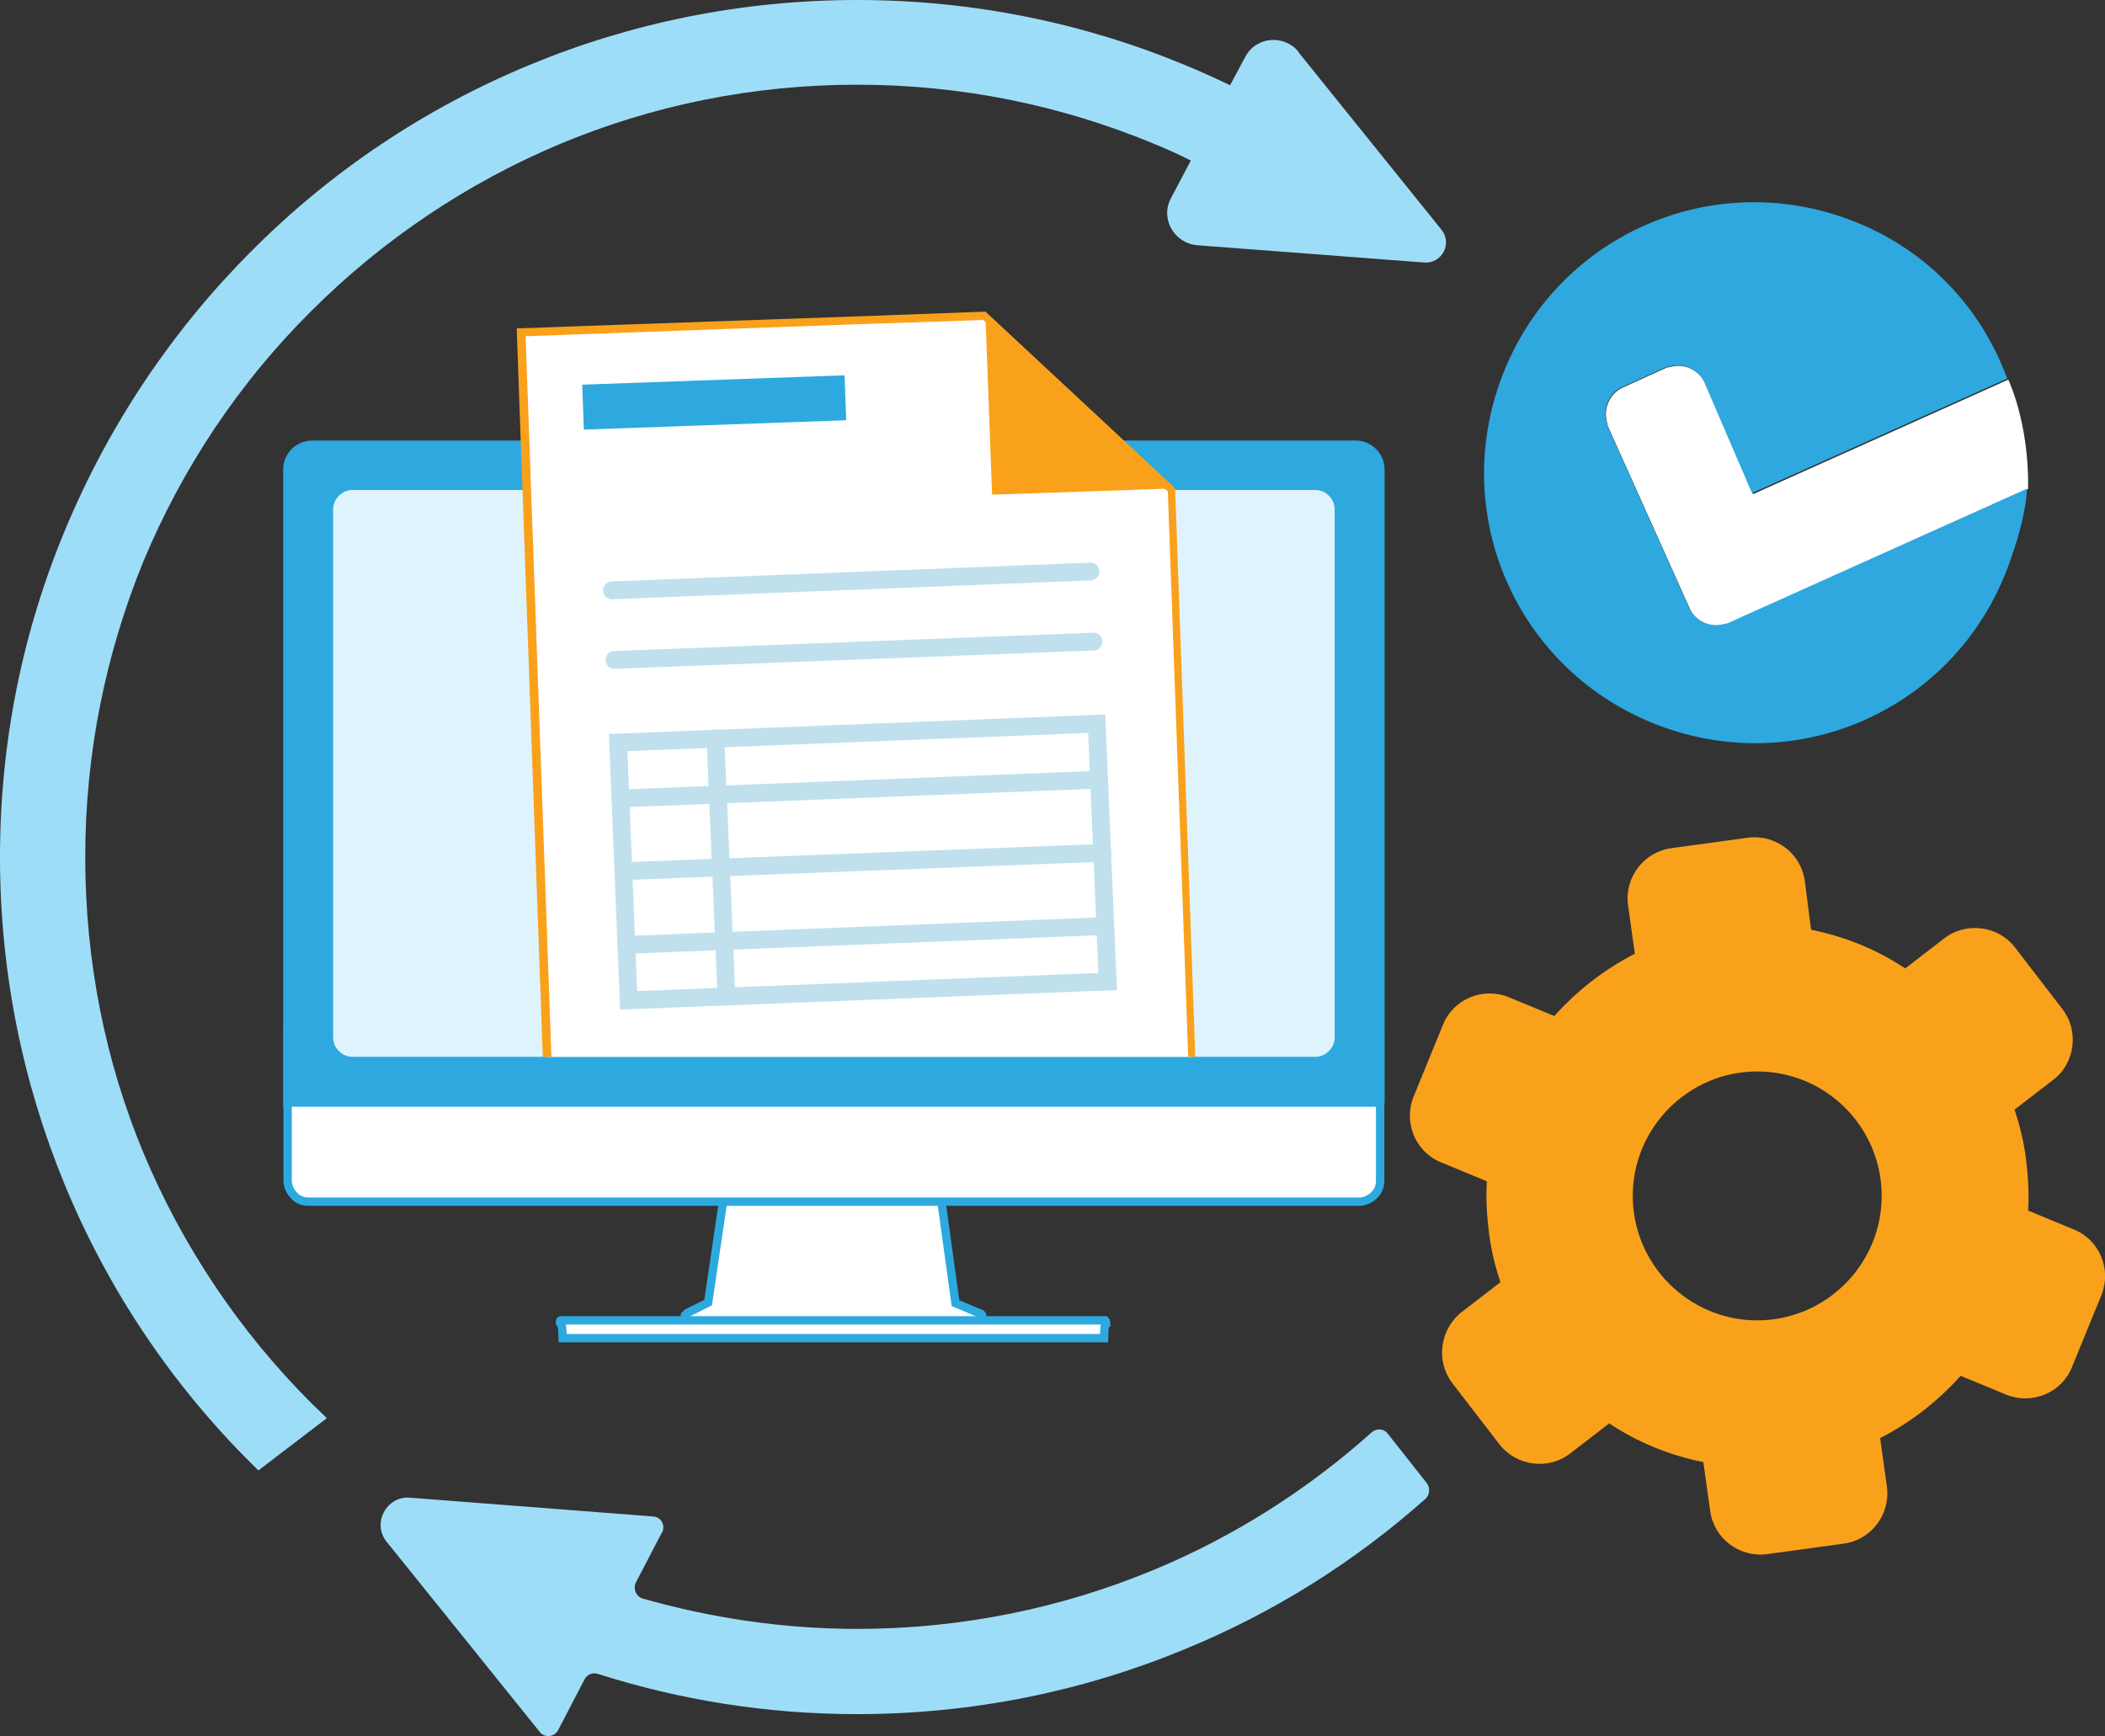
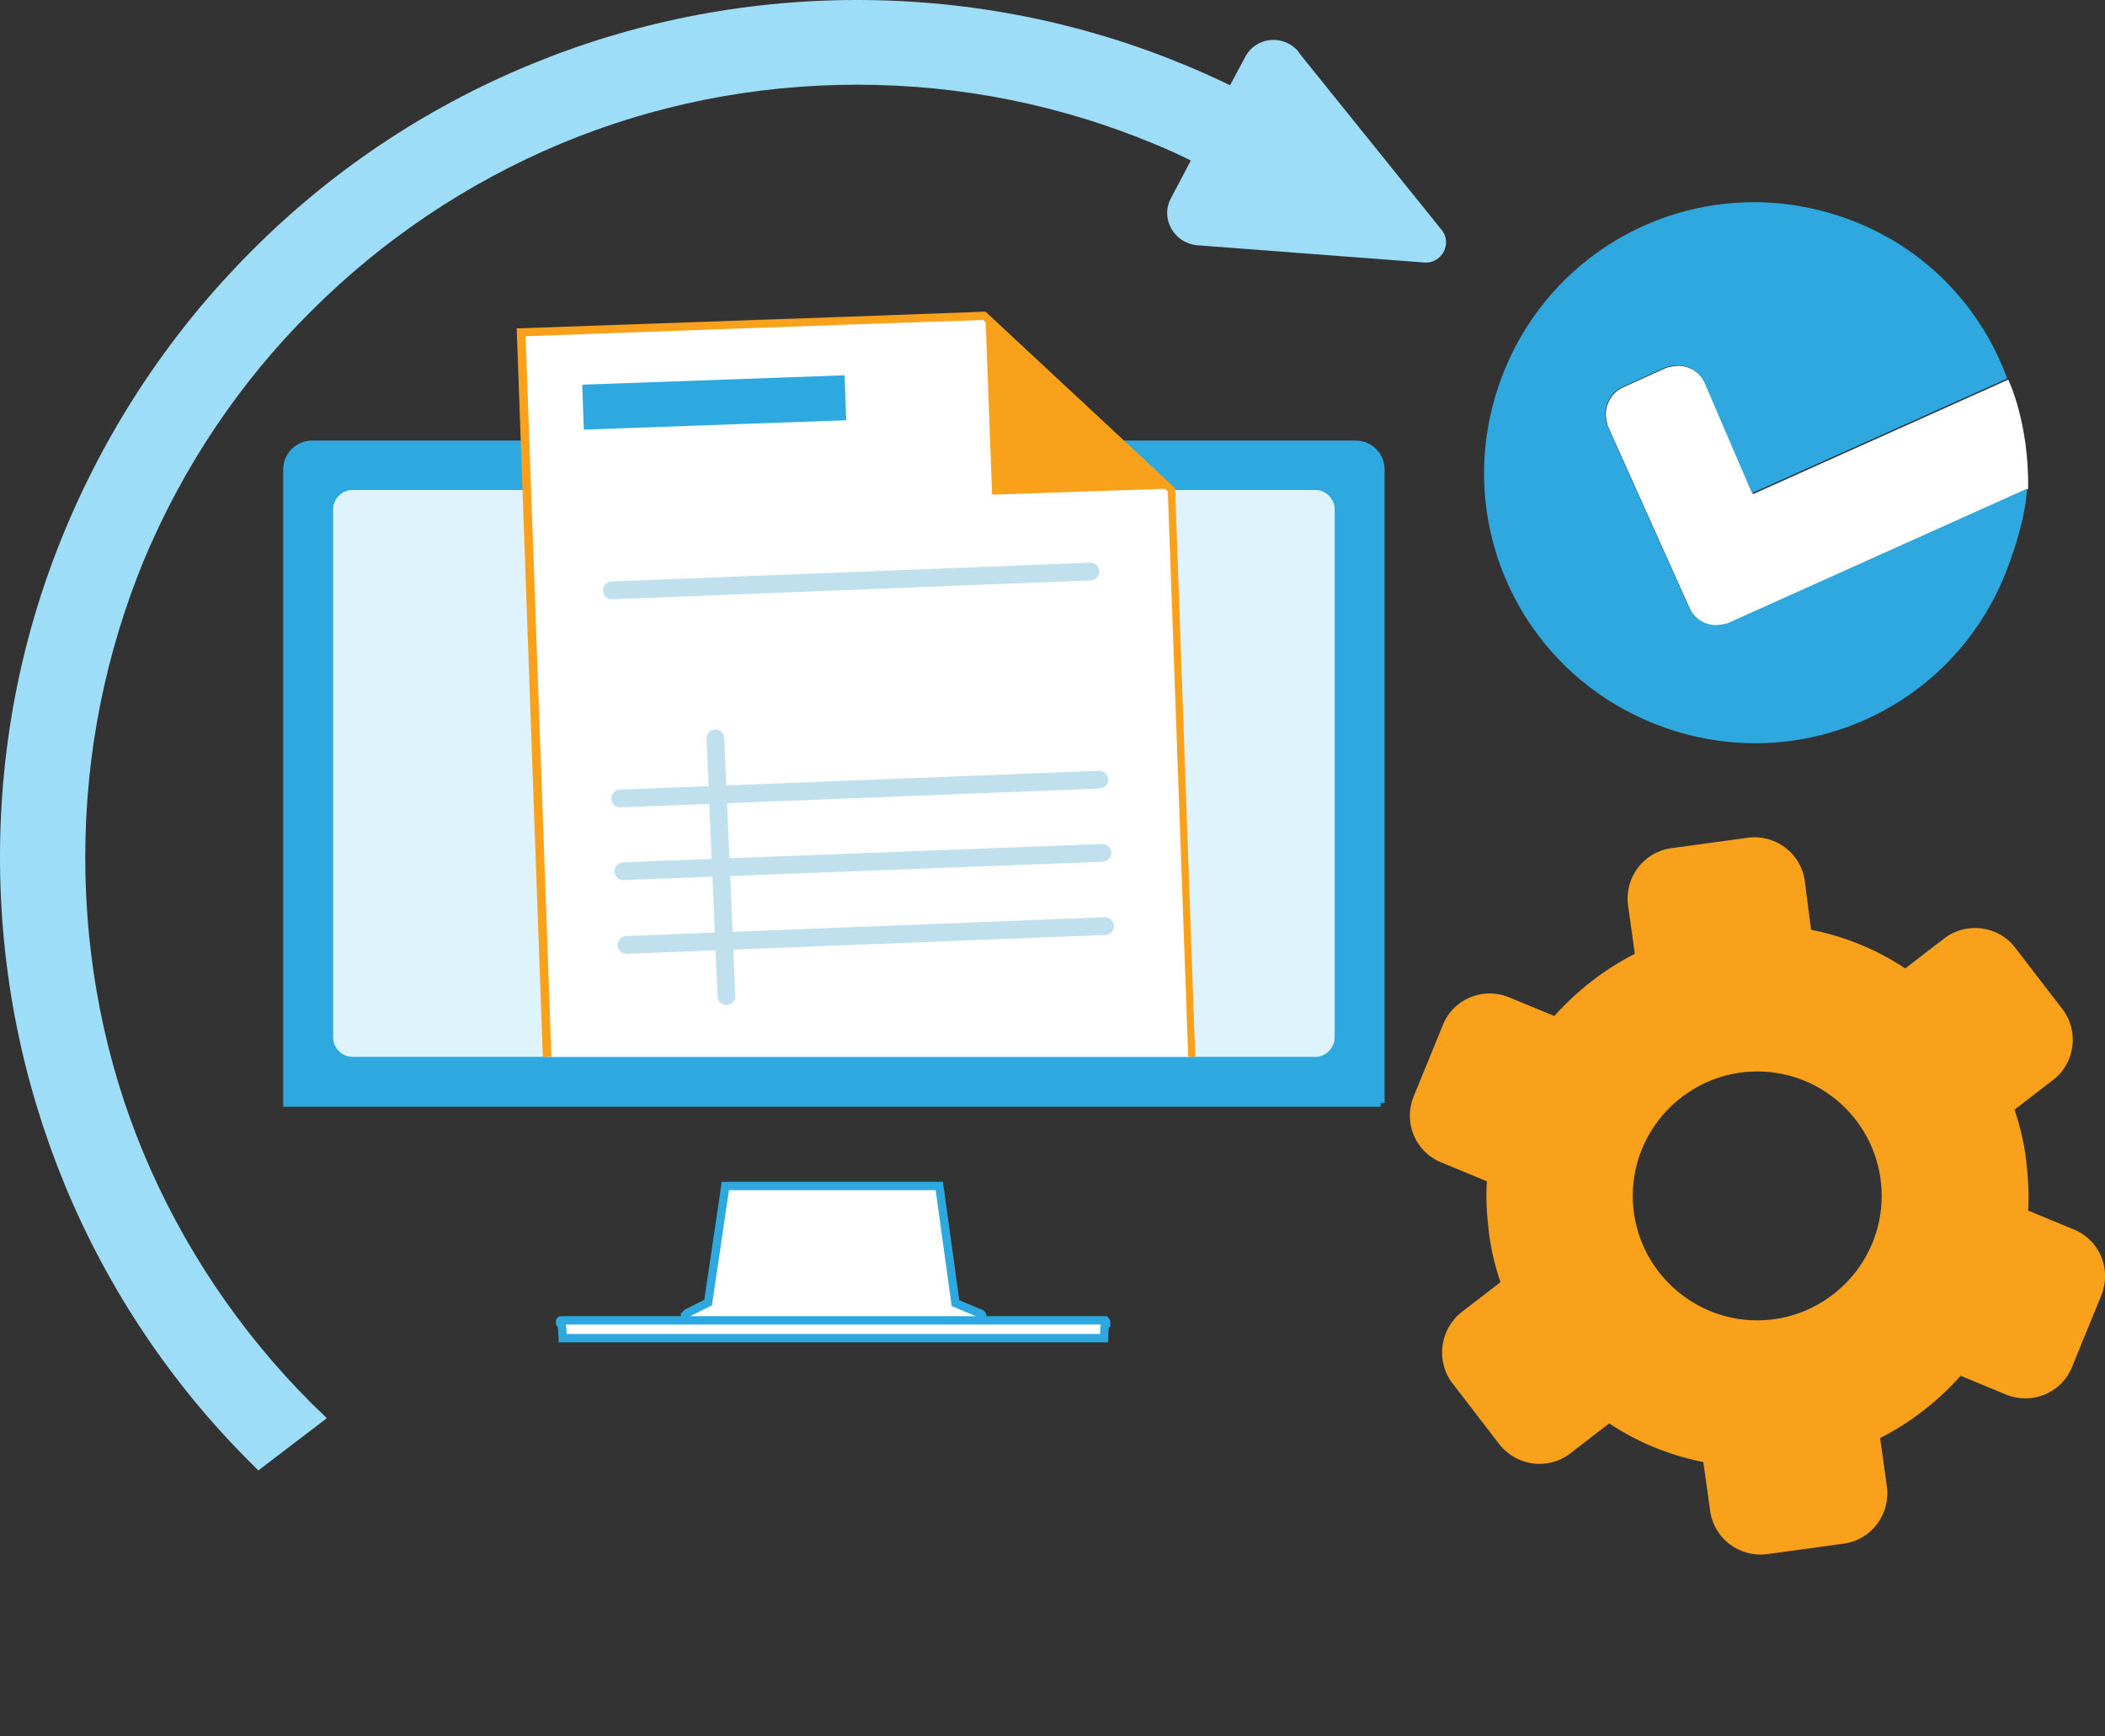
<svg xmlns="http://www.w3.org/2000/svg" id="Layer_1" data-name="Layer 1" viewBox="0 0 40.25 33.2">
  <rect x="0" y="0" width="40.25" height="33.2" fill="#333333" stroke="none" />
  <defs>
    <style>
      .cls-1, .cls-2 {
        fill: none;
      }

      .cls-3, .cls-4 {
        fill: #faa11c;
      }

      .cls-5, .cls-6 {
        fill: #2da9e0;
      }

      .cls-2 {
        stroke: #c0e0ed;
        stroke-linecap: round;
        stroke-width: .34px;
      }

      .cls-2, .cls-6, .cls-7, .cls-8 {
        stroke-miterlimit: 10;
      }

      .cls-9 {
        fill: #dff3fc;
      }

      .cls-6 {
        stroke-width: .15px;
      }

      .cls-6, .cls-7, .cls-8 {
        stroke: #2da9e0;
      }

      .cls-10, .cls-7, .cls-8 {
        fill: #fff;
      }

      .cls-7 {
        stroke-width: .16px;
      }

      .cls-8 {
        stroke-width: .16px;
      }

      .cls-11 {
        fill: #2ea8df;
      }

      .cls-4, .cls-12 {
        fill-rule: evenodd;
      }

      .cls-12 {
        fill: #9eddf7;
      }

      .cls-13 {
        clip-path: url(#clippath);
      }
    </style>
    <clipPath id="clippath">
      <path class="cls-1" d="M25.15,20.21H6.74c-.1,0-.19-.04-.26-.11s-.11-.16-.11-.26V5.03c0-.1.04-.19.11-.26.07-.07.16-.11.26-.11h18.41c.1,0,.19.04.26.11.07.07.11.16.11.26v14.81c0,.1-.04.19-.11.26-.07.07-.16.11-.26.11Z" />
    </clipPath>
  </defs>
  <g>
    <path class="cls-12" d="M24.83.99c-.28-.34-.82-.29-1.02.1l-.29.54c-.29-.14-.58-.27-.87-.39C20.72.44,18.6,0,16.39,0s-4.33.44-6.26,1.24c-2.01.83-3.82,2.05-5.32,3.56-1.51,1.51-2.72,3.31-3.56,5.32C.44,12.06,0,14.17,0,16.39s.44,4.33,1.24,6.27c.83,2.01,2.05,3.82,3.56,5.32l.14.14,1.31-1c-.1-.1-.2-.19-.3-.29-1.36-1.36-2.46-2.99-3.21-4.79-.72-1.73-1.11-3.64-1.11-5.65s.4-3.91,1.11-5.65c.75-1.8,1.84-3.43,3.21-4.79,1.36-1.36,2.99-2.46,4.79-3.21,1.73-.72,3.64-1.12,5.65-1.12s3.91.4,5.65,1.12c.25.1.49.21.73.33l-.38.72c-.21.39.06.86.5.9l4.34.33c.34.03.55-.37.33-.63l-2.73-3.39Z" />
-     <path class="cls-12" d="M12.66,29.3l-.5.96c-.06.12,0,.27.13.31,1.3.37,2.68.58,4.1.58,2,0,3.91-.4,5.65-1.12,1.55-.64,2.96-1.54,4.19-2.64.09-.08.23-.07.3.02l.75.95c.07.09.06.22-.02.3-1.35,1.2-2.9,2.18-4.61,2.88-1.93.8-4.05,1.24-6.26,1.24-1.73,0-3.39-.27-4.96-.77-.1-.03-.2.01-.25.1l-.51.98c-.07.13-.26.15-.35.03l-2.93-3.64c-.28-.35,0-.87.44-.84l4.66.36c.15.01.24.17.17.31Z" />
    <g>
      <path class="cls-10" d="M32.59,7.3c-.06-.12-.17-.22-.31-.27s-.24-.04-.41,0l-.86.39c-.12.06-.22.17-.27.31s-.04.24,0,.41l1.58,3.52c.06.12.17.22.31.27s.24.04.41,0l5.74-2.58c.02-1.27-.38-2.09-.38-2.09l-4.88,2.19-.92-2.14Z" />
      <path class="cls-11" d="M38.77,9.34l-5.74,2.58c-.17.04-.27.05-.41,0s-.25-.15-.31-.27l-1.58-3.52c-.04-.17-.05-.27,0-.41s.15-.25.27-.31l.86-.39c.17-.04.27-.05.41,0s.25.15.31.27l.92,2.14,4.88-2.19c-.5-1.37-1.56-2.49-2.99-3.03-2.68-1.02-5.65.31-6.67,2.99s.31,5.65,2.99,6.67c2.68,1.02,5.65-.31,6.67-2.99.2-.54.35-1.05.38-1.54Z" />
    </g>
  </g>
  <g>
    <g>
      <path class="cls-7" d="M18.72,25.11l-.45-.19-.31-2.24h-4.09l-.33,2.23-.4.2s-.03.03-.04.04c0,.02-.01.04,0,.06,0,.02.02.04.03.05.02.01.04.02.06.02h5.5s.04,0,.06-.02c.02-.01.03-.03.03-.05,0-.02,0-.04,0-.06-.01-.02-.03-.03-.05-.04Z" />
-       <path class="cls-8" d="M26,22.98H5.9c-.11,0-.21-.04-.28-.12-.07-.07-.12-.18-.12-.28v-2.83h20.89v2.83c0,.11-.04.21-.12.28-.07.07-.18.12-.28.12Z" />
      <path class="cls-6" d="M26.4,21.09H5.49v-12.11c0-.13.05-.25.14-.34.09-.09.21-.14.34-.14h19.95c.13,0,.25.05.34.14.09.09.14.21.14.34v12.11Z" />
      <path class="cls-9" d="M25.15,20.21H6.74c-.1,0-.19-.04-.26-.11s-.11-.16-.11-.26v-10.1c0-.1.04-.19.11-.26.07-.07.16-.11.26-.11h18.41c.1,0,.19.04.26.11.07.07.11.16.11.26v10.1c0,.1-.04.19-.11.26-.07.07-.16.11-.26.11Z" />
      <path class="cls-7" d="M21.11,25.59h-10.35c-.01-.25-.02-.25-.03-.26,0,0-.01-.02-.02-.03,0,0,0-.01,0-.02,0,0,0-.01,0-.02,0,0,0-.01.02-.01,0,0,.01,0,.02,0h10.35s.02,0,.03,0c0,0,.02.02.02.03,0,0,0,.01,0,.02,0,0,0,.01,0,.02,0,0,0,0-.02.01,0,0-.01,0-.02.25Z" />
    </g>
    <g class="cls-13">
      <g>
        <g>
          <g>
            <g>
              <polygon class="cls-10" points="9.97 6.35 18.85 6.03 22.42 9.39 22.79 20.56 10.49 21 9.97 6.35" />
              <path class="cls-3" d="M18.79,6.11l3.54,3.29.4,11.09-6.08.22-6.08.22-.52-14.5,6.08-.22,2.66-.09M18.84,5.96l-2.73.1-6.23.22.53,14.8,6.23-.22,6.23-.22-.4-11.3-3.63-3.38h0Z" />
            </g>
            <polygon class="cls-3" points="18.97 9.46 22.47 9.34 18.84 5.96 18.97 9.46" />
          </g>
          <rect class="cls-5" x="11.15" y="7.27" width="5.02" height=".86" transform="translate(-.27 .49) rotate(-2.05)" />
        </g>
        <g>
-           <polygon class="cls-2" points="21.18 18.77 12.02 19.13 11.82 14.2 20.97 13.84 21.18 18.77" />
          <line class="cls-2" x1="11.86" y1="15.27" x2="21.02" y2="14.91" />
-           <line class="cls-2" x1="11.75" y1="12.62" x2="20.91" y2="12.27" />
          <line class="cls-2" x1="11.7" y1="11.29" x2="20.85" y2="10.93" />
          <line class="cls-2" x1="11.92" y1="16.66" x2="21.08" y2="16.31" />
          <line class="cls-2" x1="11.98" y1="18.07" x2="21.13" y2="17.71" />
          <line class="cls-2" x1="13.68" y1="14.12" x2="13.89" y2="19.05" />
        </g>
      </g>
    </g>
  </g>
  <path class="cls-4" d="M31.96,16.22c-.53.07-.9.56-.83,1.09l.13.93c-.59.3-1.11.71-1.54,1.19l-.87-.36c-.49-.2-1.06.03-1.26.53l-.56,1.37c-.2.49.03,1.06.53,1.26l.87.36c-.02.32,0,.65.04.98.04.33.12.65.22.95l-.74.57c-.42.33-.5.94-.18,1.36l.9,1.17c.33.42.94.5,1.36.17l.74-.57c.54.36,1.15.61,1.8.74l.13.93c.07.53.56.9,1.09.83l1.46-.2c.53-.07.9-.56.83-1.09l-.13-.93c.59-.3,1.11-.71,1.54-1.19l.87.36c.49.2,1.06-.03,1.26-.53l.56-1.37c.2-.49-.03-1.06-.53-1.26l-.87-.36c.02-.32,0-.65-.04-.98-.04-.33-.12-.65-.22-.95l.74-.57c.42-.32.5-.94.17-1.36l-.9-1.17c-.32-.42-.94-.5-1.36-.17l-.74.57c-.54-.36-1.15-.61-1.8-.74l-.12-.93c-.07-.53-.56-.9-1.09-.83l-1.46.2h0ZM33.6,20.49c1.32,0,2.38,1.07,2.38,2.38s-1.07,2.38-2.38,2.38-2.38-1.07-2.38-2.38,1.07-2.38,2.38-2.38h0Z" />
</svg>